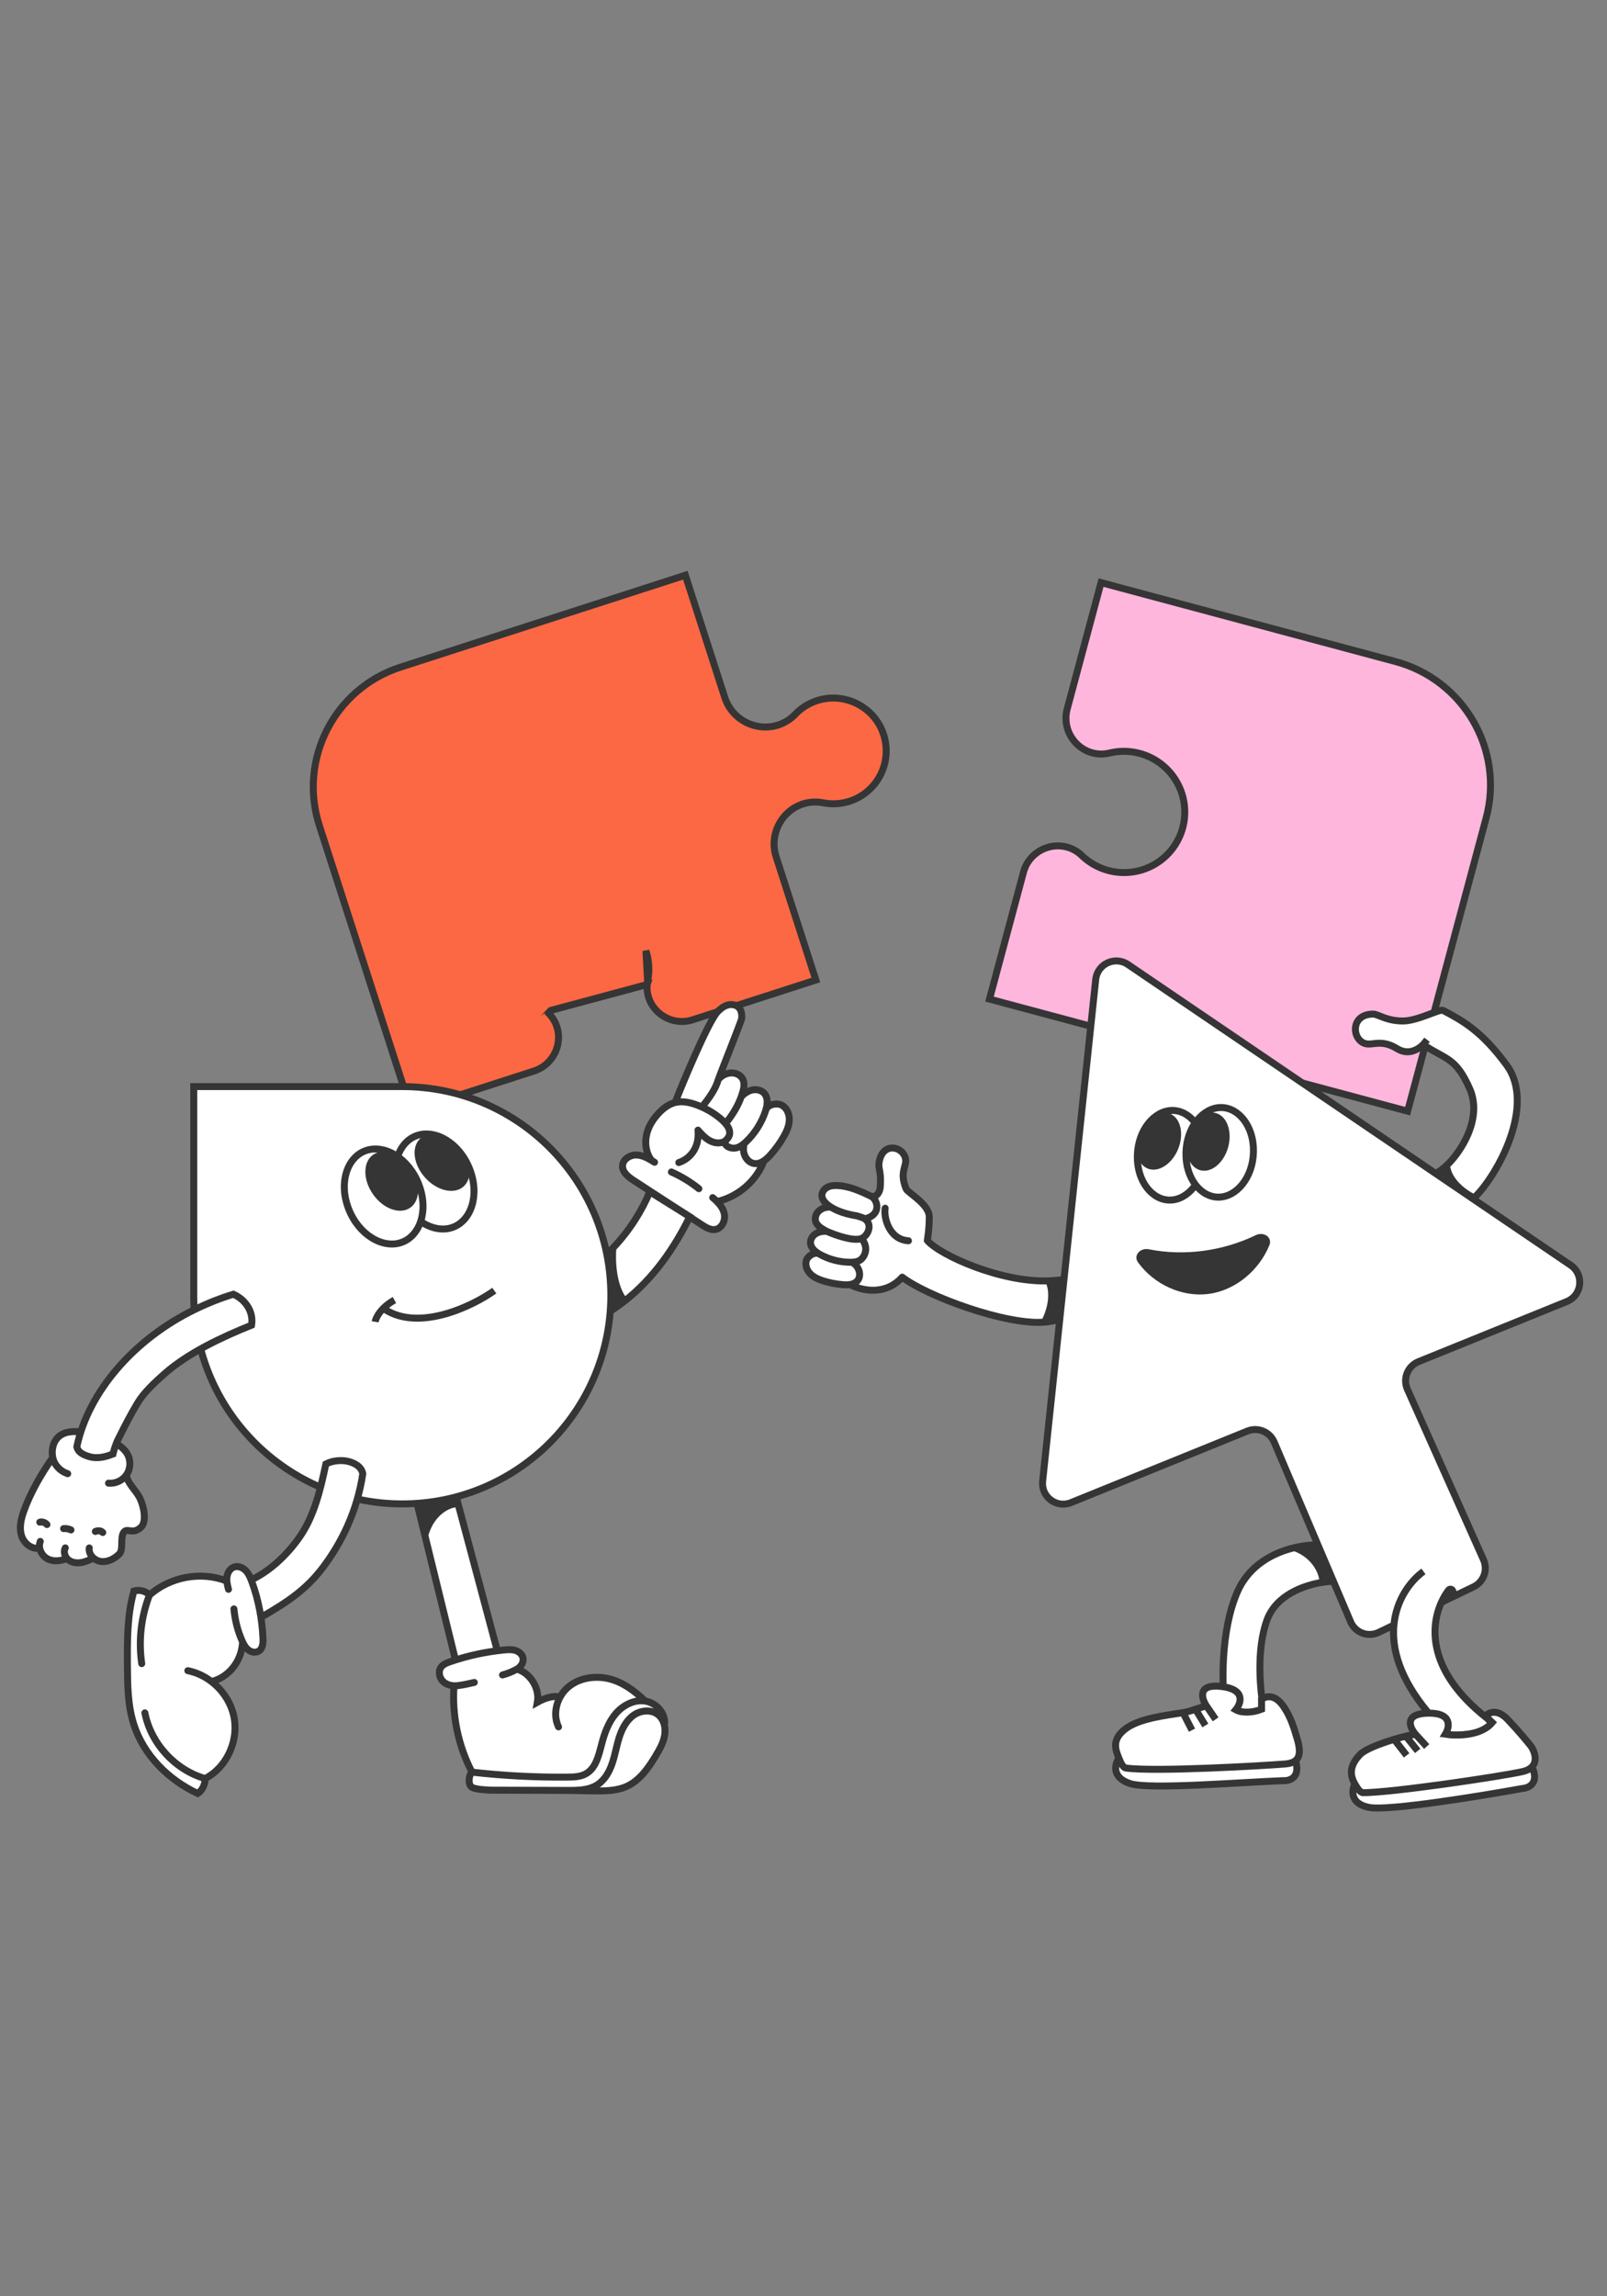
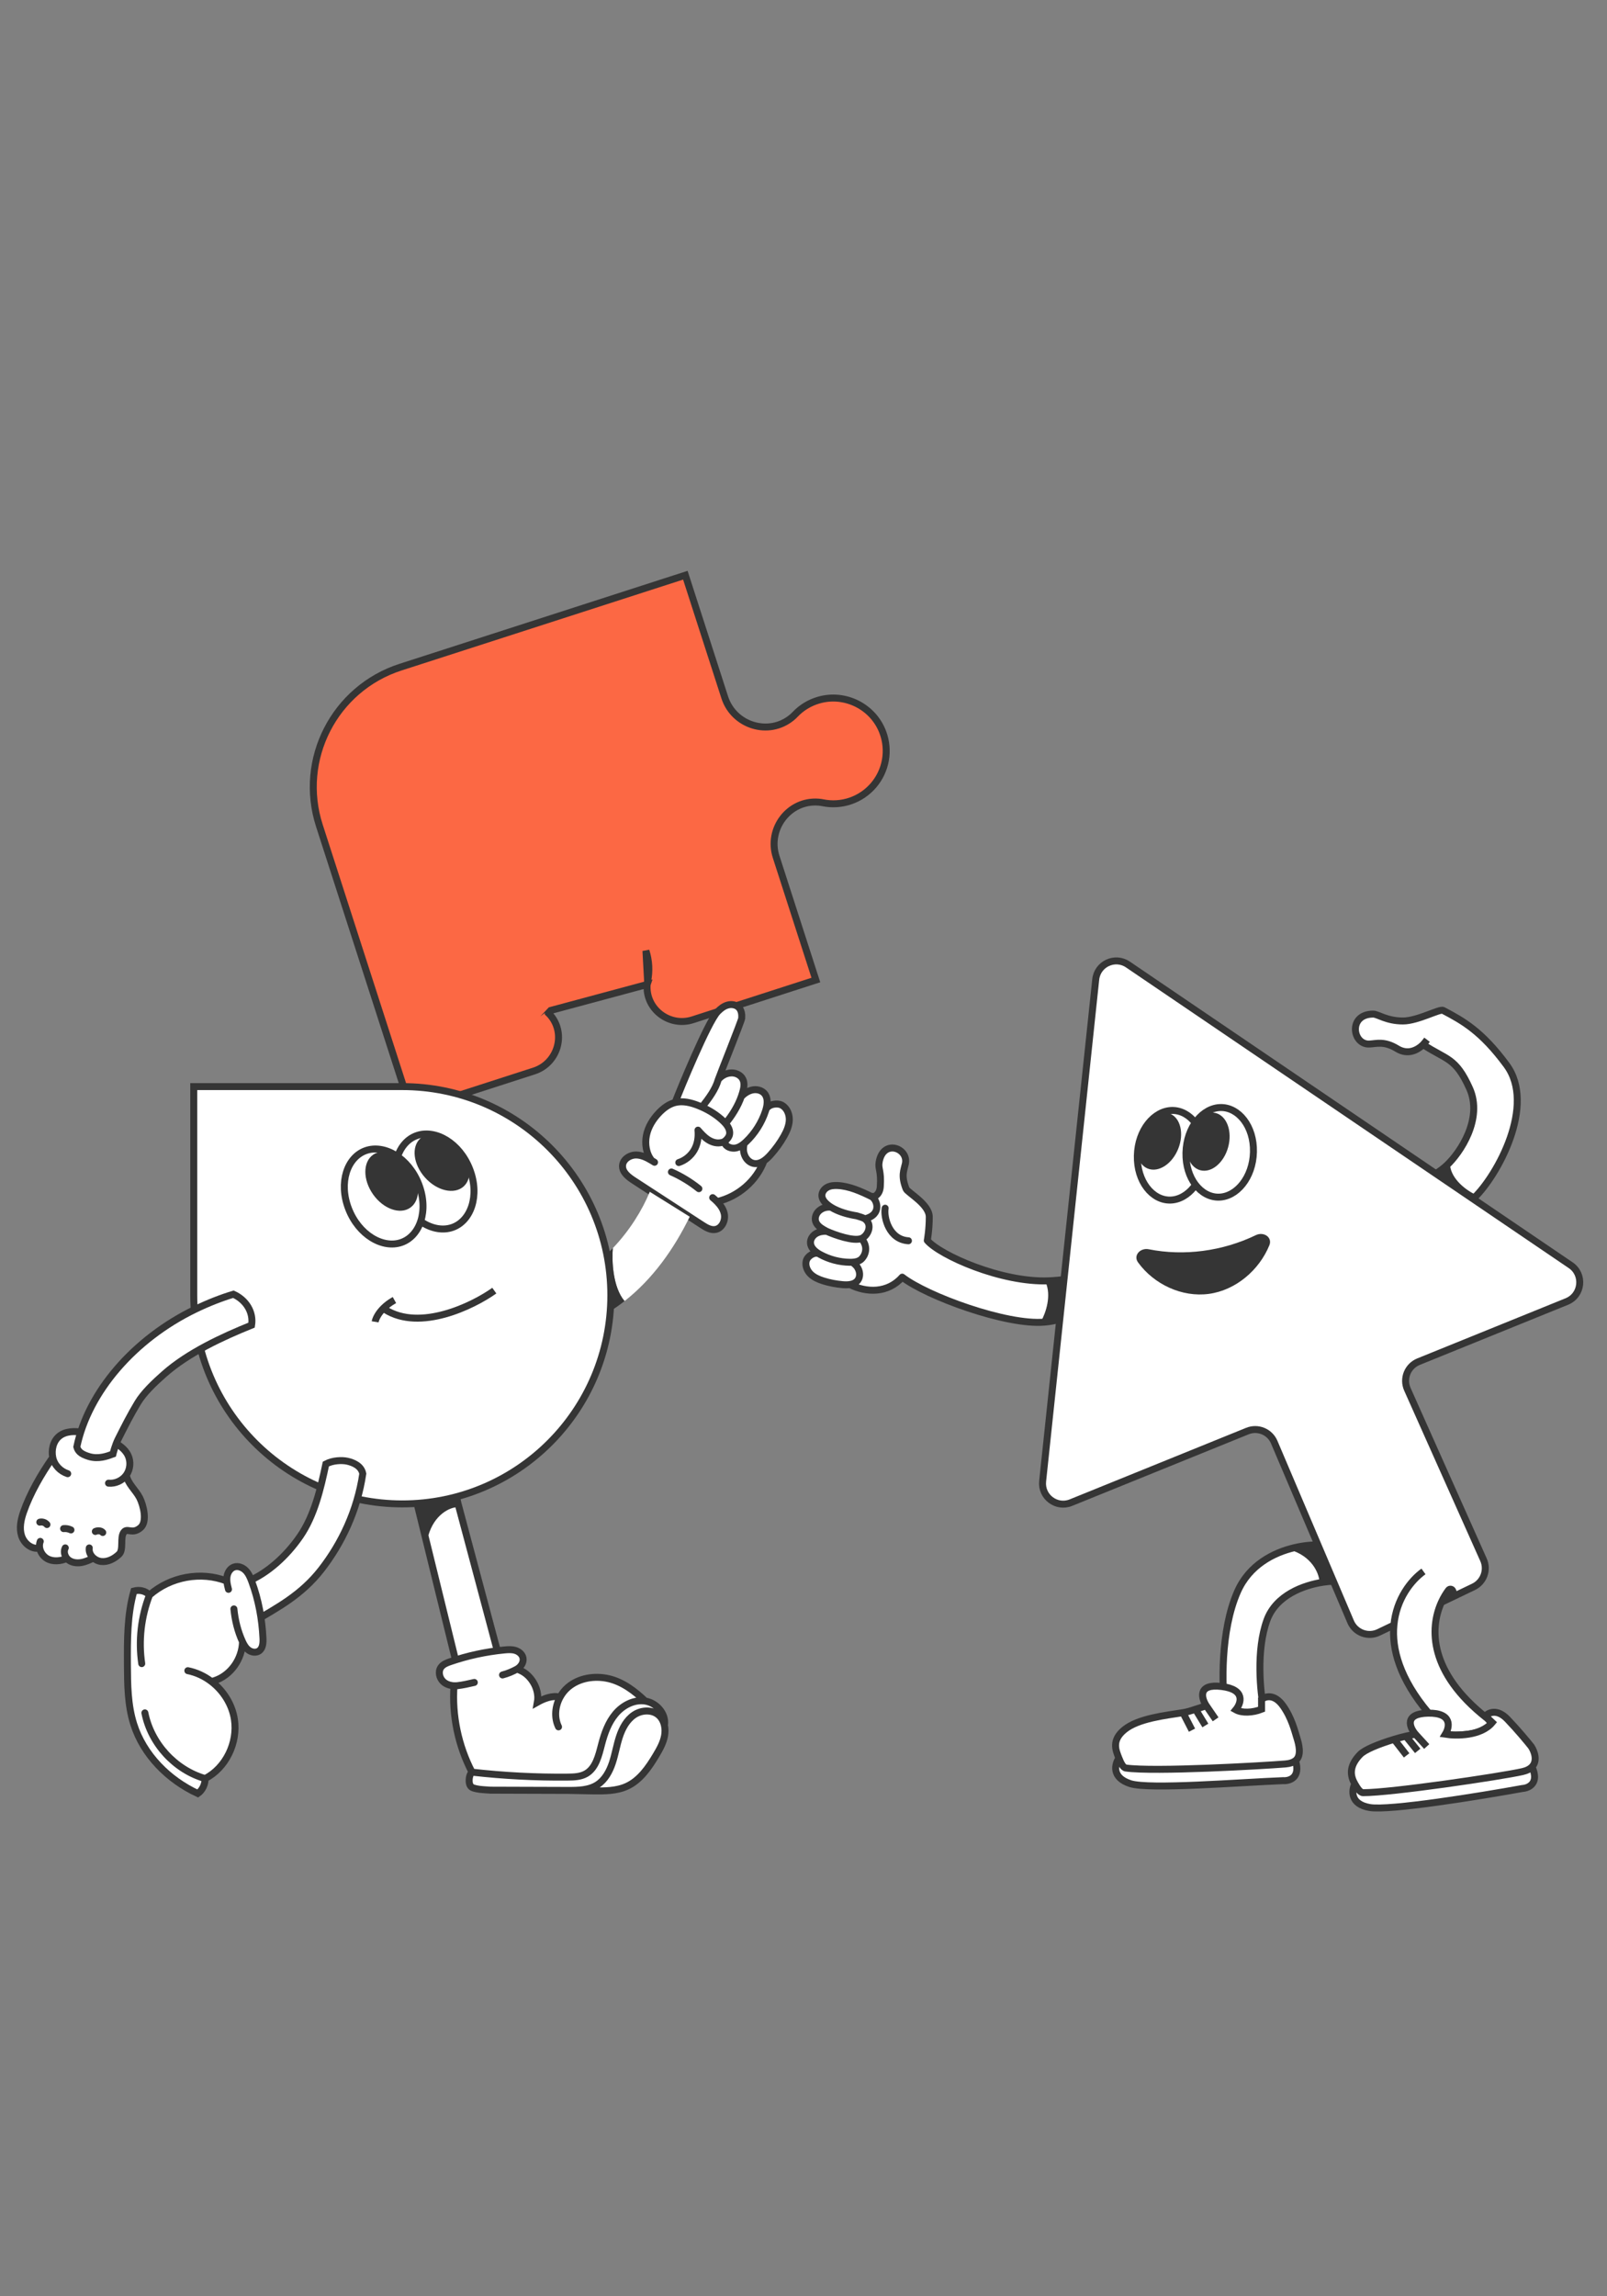
<svg xmlns="http://www.w3.org/2000/svg" width="577" height="824" viewBox="0 0 577 824" fill="none">
  <rect x="0" y="0" width="577" height="824" fill="#808080" stroke="none" />
  <path d="M232.362 353.302L232.361 353.307C231.681 362.058 240.302 368.68 248.722 365.964L292.939 351.7L278.676 307.483C275.435 297.438 283.312 287.04 293.904 287.863C294.401 287.899 294.895 287.968 295.383 288.067L295.386 288.068C298.711 288.753 302.159 288.534 305.37 287.434C308.582 286.333 311.439 284.391 313.645 281.811C315.851 279.23 317.324 276.105 317.912 272.762C318.499 269.418 318.179 265.978 316.984 262.8L316.984 262.799C313.526 253.564 303.379 248.493 293.911 251.258L293.909 251.258C290.672 252.197 287.744 253.984 285.431 256.436L285.428 256.439C285.083 256.803 284.715 257.145 284.329 257.464C276.065 264.327 263.492 260.414 260.214 250.253L246.077 206.427L143.804 239.418C120.056 247.078 107.014 272.541 114.675 296.29L147.666 398.562L191.731 384.348C200.197 381.617 203.355 371.159 197.68 364.398L197.677 364.395C197.424 364.091 197.153 363.804 196.864 363.535C196.864 363.534 196.864 363.534 196.863 363.534L197.716 362.62L232.362 353.302ZM232.362 353.302C232.391 352.911 232.444 352.522 232.522 352.137M232.362 353.302L232.522 352.137M232.522 352.137C233.277 348.503 233.072 344.735 231.927 341.205L232.522 352.137Z" fill="#FC6844" stroke="#353535" stroke-width="2.5" />
  <mask id="mask0_1_2499" style="mask-type:alpha" maskUnits="userSpaceOnUse" x="352" y="206" width="186" height="225">
-     <path d="M398.258 311.183C394.82 310.267 391.678 308.475 389.143 305.984C388.818 305.667 388.474 305.371 388.111 305.098C380.254 299.126 368.809 303.221 366.265 312.717L353.75 359.423L400.661 371.993C410.199 374.548 414.335 385.959 408.358 393.773C408.084 394.134 407.788 394.476 407.47 394.799C404.891 397.412 403.064 400.667 402.179 404.226C401.295 407.785 401.385 411.517 402.441 415.033C403.496 418.55 405.479 421.722 408.181 424.219C410.884 426.716 414.208 428.447 417.807 429.232C428.264 431.523 438.846 425.304 441.892 415.09C442.94 411.602 443.031 407.896 442.156 404.357C442.047 403.912 441.966 403.46 441.913 403.006C440.71 393.114 450.126 385.247 459.788 387.836L506.295 400.297L534.81 293.876C541.537 268.772 526.55 242.944 501.335 236.187L394.445 207.546L381.972 254.096C379.415 263.64 387.299 272.958 397.141 271.742C397.593 271.687 398.041 271.605 398.483 271.496C401.531 270.729 404.717 270.668 407.796 271.319C410.875 271.97 413.764 273.315 416.243 275.251C418.721 277.186 420.723 279.661 422.093 282.485C423.464 285.309 424.168 288.407 424.15 291.54C424.132 294.674 423.394 297.761 421.991 300.563C420.589 303.365 418.559 305.809 416.059 307.705C413.559 309.602 410.654 310.902 407.568 311.505C404.482 312.107 401.297 311.997 398.258 311.183Z" fill="#FD8EEC" stroke="#1A1A1A" stroke-width="2.5" />
-   </mask>
+     </mask>
  <g mask="url(#mask0_1_2499)">
    <path d="M387.355 306.093L387.359 306.096C387.679 306.337 387.983 306.598 388.27 306.878C390.959 309.52 394.29 311.42 397.936 312.391C401.159 313.254 404.536 313.371 407.808 312.731C411.081 312.092 414.162 310.713 416.814 308.701C419.467 306.689 421.62 304.096 423.109 301.123C424.597 298.149 425.381 294.873 425.4 291.548C425.419 288.222 424.672 284.935 423.218 281.939C421.764 278.943 419.641 276.318 417.012 274.265C414.384 272.213 411.319 270.787 408.055 270.096C404.79 269.406 401.412 269.47 398.179 270.283C397.788 270.38 397.392 270.453 396.993 270.5L396.988 270.501C388.051 271.606 380.845 263.132 383.18 254.42L395.329 209.077L501.011 237.395C525.564 243.974 540.15 269.12 533.603 293.552L505.411 398.766L460.111 386.628C449.635 383.821 439.359 392.344 440.672 403.154C440.731 403.658 440.821 404.159 440.941 404.652L440.942 404.657C441.764 407.979 441.678 411.457 440.695 414.73L440.694 414.733C437.836 424.316 427.896 430.163 418.074 428.01L418.073 428.01C414.692 427.273 411.569 425.647 409.03 423.301C406.491 420.955 404.629 417.976 403.638 414.674C402.647 411.372 402.562 407.868 403.393 404.527C404.223 401.187 405.938 398.13 408.36 395.677L408.362 395.675C408.716 395.315 409.046 394.933 409.351 394.531C415.894 385.976 411.34 373.56 400.984 370.785L355.281 358.539L367.472 313.041C369.794 304.377 380.226 300.674 387.355 306.093Z" fill="#FFB6DD" stroke="#353535" stroke-width="2.5" />
  </g>
  <path d="M379.183 473.798L383.189 459.027C380.874 459.362 378.668 459.563 376.567 459.648C379.016 464.984 376.575 471.75 375.048 474.465C376.463 474.341 377.845 474.122 379.183 473.798Z" fill="#353535" />
  <path d="M309.312 444.453C312.239 447.885 310.249 451.062 309.165 451.959C308.297 452.677 307.157 452.917 306.014 452.976L306.146 453.07C307.184 453.856 307.813 454.456 308.309 455.665C308.806 456.873 308.785 458.346 308.03 459.408C307.364 460.348 306.307 460.797 305.15 460.977C311.07 463.943 318.743 464.207 323.946 458.325C332.729 465.146 361.362 475.671 375.048 474.465C376.575 471.75 379.016 464.984 376.567 459.648C359.556 460.336 337.552 450.487 332.951 445.165C332.951 445.165 333.68 441.18 333.656 436.665C333.633 432.149 325.861 427.958 325.347 426.662C323.446 421.877 324.566 420.007 325.081 417.626C326.283 412.061 317.1 408.608 315.655 417.048C315.232 419.522 316.467 420.101 316.08 425.768C315.997 427.067 315.594 428.253 314.55 429.034C314.019 429.431 313.537 429.332 312.877 429.372C314.935 430.385 316.86 435.888 310.518 437.404C313.503 439.539 311.564 443.547 309.312 444.453Z" fill="white" />
  <path d="M296.801 441.863C295.477 441.804 294.089 442.028 292.954 442.713C291.818 443.397 290.965 444.641 291.002 445.967C291.045 447.674 292.438 448.978 293.929 449.884C294.089 449.981 294.251 450.074 294.411 450.162C297.69 451.965 301.419 452.948 305.165 452.991C305.445 452.994 305.73 452.991 306.014 452.976C307.157 452.917 308.297 452.677 309.165 451.959C310.249 451.062 312.239 447.885 309.312 444.453C306.478 445.593 299.791 443.201 296.801 441.863Z" fill="white" />
  <path d="M292.858 438.304C293.258 439.618 294.456 440.517 295.641 441.217C296.022 441.442 296.409 441.658 296.801 441.863C299.791 443.201 306.478 445.593 309.312 444.453C311.564 443.547 313.503 439.539 310.518 437.404C309.957 437.003 308.542 436.598 307.589 436.317C304.442 435.817 301.133 434.895 298.455 433.271L298.302 433.227C296.816 433.088 295.467 433.431 294.288 434.347C293.109 435.262 292.423 436.878 292.858 438.304Z" fill="white" />
  <path d="M295.107 429.021C295.12 430.167 295.864 431.185 296.711 431.966C297.252 432.465 297.837 432.896 298.455 433.271C301.133 434.895 304.442 435.817 307.589 436.317C308.542 436.598 309.957 437.003 310.518 437.404C316.86 435.888 314.935 430.385 312.877 429.372C309.086 427.507 304.947 425.651 300.729 425.448C299.483 425.386 298.187 425.485 297.081 426.063C295.972 426.638 295.092 427.774 295.107 429.021Z" fill="white" />
  <path d="M305.165 452.991C301.419 452.948 297.69 451.965 294.411 450.162C294.251 450.074 294.089 449.981 293.929 449.884C292.296 449.277 289.968 450.754 289.496 452.429C289.024 454.105 289.763 455.951 290.994 457.179C292.229 458.409 293.883 459.117 295.541 459.648C297.793 460.366 300.135 460.806 302.491 461.016C303.353 461.094 304.28 461.112 305.15 460.977C306.307 460.797 307.364 460.348 308.03 459.408C308.785 458.346 308.806 456.873 308.309 455.665C307.813 454.456 307.184 453.856 306.146 453.07L306.014 452.976C305.73 452.991 305.445 452.994 305.165 452.991Z" fill="white" />
  <path d="M326.18 445.272C319.214 444.851 317.248 436.893 317.814 433.584M312.877 429.372C309.086 427.507 304.947 425.651 300.729 425.448C299.483 425.386 298.187 425.485 297.081 426.063C295.972 426.638 295.092 427.774 295.107 429.021C295.12 430.167 295.864 431.185 296.711 431.966C297.252 432.465 297.837 432.896 298.455 433.271M312.877 429.372C314.935 430.385 316.86 435.888 310.518 437.404M312.877 429.372C313.537 429.332 314.019 429.431 314.55 429.034C315.594 428.253 315.997 427.067 316.08 425.768C316.467 420.101 315.232 419.522 315.655 417.048C317.1 408.608 326.283 412.061 325.081 417.626C324.566 420.007 323.446 421.877 325.347 426.662C325.861 427.958 333.633 432.149 333.656 436.665C333.68 441.18 332.951 445.165 332.951 445.165C337.552 450.487 359.556 460.336 376.567 459.648M296.801 441.863C295.477 441.804 294.089 442.028 292.954 442.713C291.818 443.397 290.965 444.641 291.002 445.967C291.045 447.674 292.438 448.978 293.929 449.884M296.801 441.863C296.409 441.658 296.022 441.442 295.641 441.217C294.456 440.517 293.258 439.618 292.858 438.304C292.423 436.878 293.109 435.262 294.288 434.347C295.467 433.431 296.816 433.088 298.302 433.227L298.455 433.271M296.801 441.863C299.791 443.201 306.478 445.593 309.312 444.453M309.312 444.453C312.239 447.885 310.249 451.062 309.165 451.959C308.297 452.677 307.157 452.917 306.014 452.976M309.312 444.453C311.564 443.547 313.503 439.539 310.518 437.404M293.929 449.884C292.296 449.277 289.968 450.754 289.496 452.429C289.024 454.105 289.763 455.951 290.994 457.179C292.229 458.409 293.883 459.117 295.541 459.648C297.793 460.366 300.135 460.806 302.491 461.016C303.353 461.094 304.28 461.112 305.15 460.977M293.929 449.884C294.089 449.981 294.251 450.074 294.411 450.162C297.69 451.965 301.419 452.948 305.165 452.991C305.445 452.994 305.73 452.991 306.014 452.976M305.15 460.977C311.07 463.943 318.743 464.207 323.946 458.325C332.729 465.146 361.362 475.671 375.048 474.465M305.15 460.977C306.307 460.797 307.364 460.348 308.03 459.408C308.785 458.346 308.806 456.873 308.309 455.665C307.813 454.456 307.184 453.856 306.146 453.07L306.014 452.976M298.455 433.271C301.133 434.895 304.442 435.817 307.589 436.317C308.542 436.598 309.957 437.003 310.518 437.404M375.048 474.465C376.463 474.341 377.845 474.122 379.183 473.798L383.189 459.027C380.874 459.362 378.668 459.563 376.567 459.648M375.048 474.465C376.575 471.75 379.016 464.984 376.567 459.648" stroke="#353535" stroke-width="2.5" stroke-miterlimit="10" stroke-linecap="round" stroke-linejoin="round" />
  <path fill-rule="evenodd" clip-rule="evenodd" d="M164.387 599.163L179.545 596.096L164.47 539.649C161.25 539.467 154.842 542.507 152.532 550.915L164.387 599.163Z" fill="white" />
  <path d="M162.642 531.657L148.189 533.244L152.532 550.915C154.842 542.507 161.25 539.467 164.47 539.649L162.642 531.657Z" fill="#353535" />
  <path d="M164.47 539.649L179.545 596.096L164.387 599.163L152.532 550.915M164.47 539.649L162.642 531.657L148.189 533.244L152.532 550.915M164.47 539.649C161.25 539.467 154.842 542.507 152.532 550.915" stroke="#353535" stroke-width="2.5" />
  <path d="M223.523 418.405C223.595 416.045 226.178 414.414 228.536 414.49C230.497 414.553 232.294 415.456 233.995 416.475C232.02 414.067 231.486 410.553 232.092 407.496C232.699 404.439 234.411 401.679 236.558 399.419C238.177 397.715 240.129 396.231 242.408 395.658C245.13 394.977 248.017 395.675 250.635 396.702C251.112 396.889 251.586 397.088 252.055 397.298C254.851 398.552 257.469 400.212 259.682 402.326C259.958 402.589 260.231 402.871 260.487 403.168C261.459 404.295 262.193 405.644 261.956 407.073C261.8 408.004 260.996 408.997 260.226 409.547C260.04 411.182 262.011 412.139 263.657 412.04C264.975 411.961 266.143 411.254 267.17 410.391L267.131 410.577C266.871 412.081 266.812 413.098 267.354 414.531C267.895 415.963 269.091 417.208 270.588 417.515C271.91 417.786 273.175 417.326 274.311 416.554C271.611 423.832 265.019 429.449 257.463 431.217C258.68 432.456 259.686 433.882 260.048 435.561C260.556 437.918 259.258 440.803 256.878 441.218C255.165 441.523 253.517 440.526 252.06 439.58C243.884 434.257 235.71 428.941 227.534 423.618C225.609 422.363 223.457 420.699 223.523 418.405Z" fill="white" />
  <path d="M266.704 387.296C267.413 388.741 267.105 390.471 266.65 392.018C266.504 392.516 266.345 393.01 266.173 393.5C264.975 396.906 262.826 400.419 260.487 403.168C260.231 402.871 259.958 402.589 259.682 402.326C257.469 400.212 254.851 398.552 252.055 397.298L252.213 397.081C254.51 394.135 256.888 390.995 257.883 387.461L257.978 387.301C259.141 385.993 260.571 385.208 262.313 385.049C264.056 384.89 265.936 385.726 266.704 387.296Z" fill="white" />
  <path d="M250.635 396.702C248.017 395.675 245.13 394.977 242.408 395.658C244.164 391.027 254.207 366.617 257.659 363.069C258.677 362.019 259.866 361.067 261.276 360.678C262.687 360.283 264.349 360.552 265.334 361.633C266.239 362.625 266.417 364.092 266.315 365.439C266.251 366.3 258.112 386.645 257.883 387.461C256.888 390.995 254.51 394.135 252.213 397.081L252.055 397.298C251.586 397.088 251.112 396.889 250.635 396.702Z" fill="white" />
  <path d="M266.173 393.5C267.26 392.389 268.629 391.472 270.149 391.15C271.67 390.827 273.396 391.211 274.424 392.377C275.753 393.873 275.603 396.106 275.05 398.074C274.991 398.286 274.927 398.494 274.859 398.698C273.493 402.866 271.083 406.691 267.909 409.725C267.671 409.952 267.425 410.176 267.17 410.391C266.143 411.254 264.975 411.961 263.657 412.04C262.011 412.139 260.04 411.182 260.226 409.547C260.996 408.997 261.8 408.004 261.956 407.073C262.193 405.644 261.459 404.295 260.487 403.168C262.826 400.419 264.975 396.906 266.173 393.5Z" fill="white" />
  <path d="M267.909 409.725C271.083 406.691 273.493 402.866 274.859 398.698C274.927 398.494 274.991 398.286 275.05 398.074C275.964 396.248 279.14 395.651 280.884 396.709C282.629 397.767 283.473 399.94 283.401 401.977C283.326 404.018 282.476 405.948 281.48 407.729C280.124 410.146 278.47 412.397 276.62 414.461C275.944 415.217 275.164 415.974 274.311 416.554C273.175 417.326 271.91 417.786 270.588 417.515C269.091 417.208 267.895 415.963 267.354 414.531C266.812 413.098 266.871 412.081 267.131 410.577L267.17 410.391C267.425 410.176 267.671 409.952 267.909 409.725Z" fill="white" />
  <path d="M250.934 426.583C247.928 424.17 244.605 422.149 241.077 420.589M235.016 417.102C234.679 416.893 234.339 416.682 233.995 416.475M255.894 429.789C256.433 430.237 256.965 430.711 257.463 431.217M243.721 417.198C246.002 416.454 247.989 414.856 249.208 412.788C250.426 410.72 250.856 408.202 250.612 405.569C251.675 406.771 252.751 407.983 254.083 408.884C255.414 409.784 257.038 410.349 258.622 410.102C259.276 410.001 259.685 409.933 260.226 409.547M242.408 395.658C245.13 394.977 248.017 395.675 250.635 396.702C251.112 396.889 251.586 397.088 252.055 397.298M242.408 395.658C240.129 396.231 238.177 397.715 236.558 399.419C234.411 401.679 232.699 404.439 232.092 407.496C231.486 410.553 232.02 414.067 233.995 416.475M242.408 395.658C244.164 391.027 254.207 366.617 257.659 363.069C258.677 362.019 259.866 361.067 261.276 360.678C262.687 360.283 264.349 360.552 265.334 361.633C266.239 362.625 266.417 364.092 266.315 365.439C266.251 366.3 258.112 386.645 257.883 387.461M233.995 416.475C232.294 415.456 230.497 414.553 228.536 414.49C226.178 414.414 223.595 416.045 223.523 418.405C223.457 420.699 225.609 422.363 227.534 423.618C235.71 428.941 243.884 434.257 252.06 439.58C253.517 440.526 255.165 441.523 256.878 441.218C259.258 440.803 260.556 437.918 260.048 435.561C259.686 433.882 258.68 432.456 257.463 431.217M260.487 403.168C262.826 400.419 264.975 396.906 266.173 393.5M260.487 403.168C261.459 404.295 262.193 405.644 261.956 407.073C261.8 408.004 260.996 408.997 260.226 409.547M260.487 403.168C260.231 402.871 259.958 402.589 259.682 402.326C257.469 400.212 254.851 398.552 252.055 397.298M266.173 393.5C267.26 392.389 268.629 391.472 270.149 391.15C271.67 390.827 273.396 391.211 274.424 392.377C275.753 393.873 275.603 396.106 275.05 398.074M266.173 393.5C266.345 393.01 266.504 392.516 266.65 392.018C267.105 390.471 267.413 388.741 266.704 387.296C265.936 385.726 264.056 384.89 262.313 385.049C260.571 385.208 259.141 385.993 257.978 387.301L257.883 387.461M260.226 409.547C260.04 411.182 262.011 412.139 263.657 412.04C264.975 411.961 266.143 411.254 267.17 410.391M275.05 398.074C275.964 396.248 279.14 395.651 280.884 396.709C282.629 397.767 283.473 399.94 283.401 401.977C283.326 404.018 282.476 405.948 281.48 407.729C280.124 410.146 278.47 412.397 276.62 414.461C275.944 415.217 275.164 415.974 274.311 416.554M275.05 398.074C274.991 398.286 274.927 398.494 274.859 398.698C273.493 402.866 271.083 406.691 267.909 409.725C267.671 409.952 267.425 410.176 267.17 410.391M274.311 416.554C271.611 423.832 265.019 429.449 257.463 431.217M274.311 416.554C273.175 417.326 271.91 417.786 270.588 417.515C269.091 417.208 267.895 415.963 267.354 414.531C266.812 413.098 266.871 412.081 267.131 410.577L267.17 410.391M252.055 397.298L252.213 397.081C254.51 394.135 256.888 390.995 257.883 387.461" stroke="#353535" stroke-width="2.5" stroke-miterlimit="10" stroke-linecap="round" stroke-linejoin="round" />
  <path fill-rule="evenodd" clip-rule="evenodd" d="M224.249 466.914C234.342 459.007 242.003 448.198 247.646 436.641L233.304 427.694C230.624 434.244 226.018 441.678 220.048 447.912C219.657 452.158 219.951 461.902 224.249 466.914Z" fill="white" />
  <path d="M221.156 469.192C209.519 477.228 194.639 481.161 181.096 477.469C183.077 472.03 184.726 466.467 186.076 460.887C199.19 463.851 211.137 457.217 220.048 447.912C219.657 452.158 219.951 461.902 224.249 466.914C223.242 467.703 222.212 468.463 221.156 469.192Z" fill="#353535" />
-   <path d="M220.048 447.912C211.137 457.217 199.19 463.851 186.076 460.887C184.726 466.467 183.077 472.03 181.096 477.469C194.639 481.161 209.519 477.228 221.156 469.192C222.212 468.463 223.242 467.703 224.249 466.914M220.048 447.912C226.018 441.678 230.624 434.244 233.304 427.694L247.646 436.641C242.003 448.198 234.342 459.007 224.249 466.914M220.048 447.912C219.657 452.158 219.951 461.902 224.249 466.914" stroke="#353535" stroke-width="2.5" stroke-miterlimit="10" />
  <path d="M203.905 642.52C207.561 642.528 211.444 642.476 214.51 640.483C217.199 638.735 218.844 635.726 219.867 632.663C220.889 629.596 221.39 626.372 222.397 623.3C223.403 620.227 225.014 617.209 227.672 615.417C230.331 613.626 234.213 613.411 236.597 615.595C237.639 616.55 238.279 617.841 238.576 619.232C238.825 620.399 238.832 621.638 238.631 622.808C238.185 625.373 236.89 627.686 235.558 629.911C232.901 634.354 229.789 638.871 225.117 641.028C221.385 642.749 217.116 642.739 213.001 642.699C209.485 642.663 207.416 642.557 203.905 642.52Z" fill="white" />
  <path d="M169.47 635.968C180.878 637.259 192.355 637.854 203.82 637.742C206.09 637.72 208.461 637.643 210.429 636.515C213.945 634.501 214.968 629.977 215.995 626.021C217.016 622.081 218.417 618.133 221.022 615.044C223.632 611.953 227.657 609.841 231.646 610.448C235.635 611.054 239.162 614.944 238.589 618.976L238.576 619.232C238.279 617.841 237.639 616.55 236.597 615.595C234.213 613.411 230.331 613.626 227.672 615.417C225.014 617.209 223.403 620.227 222.397 623.3C221.39 626.372 220.889 629.596 219.867 632.663C218.844 635.726 217.199 638.735 214.51 640.483C211.444 642.476 207.561 642.528 203.905 642.52C194.306 642.492 185.704 642.46 176.105 642.433C174.7 642.318 172.479 642.243 171.231 641.965L171.147 641.946C169.816 641.65 168.967 641.461 168.605 640.212C168.235 638.937 168.524 636.731 169.47 635.968Z" fill="white" />
  <path d="M187.758 594.866C188.157 596.497 187.053 598.19 185.603 598.994C188.097 599.768 189.925 601.278 191.35 603.492C192.774 605.706 193.4 608.436 192.956 610.865C195.157 609.624 198.499 608.27 201.076 609.079C201.795 607.746 202.742 606.539 203.874 605.556C207.781 602.164 213.429 601.257 218.474 602.406C223.523 603.554 227.888 606.834 231.646 610.448C227.657 609.841 223.632 611.953 221.022 615.044C218.417 618.133 217.016 622.081 215.995 626.021C214.968 629.977 213.945 634.501 210.429 636.515C208.461 637.643 206.09 637.72 203.82 637.742C192.355 637.854 180.878 637.259 169.47 635.968C164.561 626.555 162.245 615.643 163.014 604.964C161.583 604.896 160.166 604.439 159.124 603.459C157.768 602.183 157.26 599.917 158.301 598.386C159.052 597.286 160.369 596.764 161.619 596.336C167.912 594.175 174.456 592.756 181.082 592.113C182.384 591.988 183.729 591.898 184.993 592.269C186.256 592.639 187.44 593.577 187.758 594.866Z" fill="white" />
  <path d="M180.432 601.088C182.424 600.561 184.152 599.799 185.603 598.994M185.603 598.994C187.053 598.19 188.157 596.497 187.758 594.866C187.44 593.577 186.256 592.639 184.993 592.269C183.729 591.898 182.384 591.988 181.082 592.113C174.456 592.756 167.912 594.175 161.619 596.336C160.369 596.764 159.052 597.286 158.301 598.386C157.26 599.917 157.768 602.183 159.124 603.459C160.166 604.439 161.583 604.896 163.014 604.964M185.603 598.994C188.097 599.768 189.925 601.278 191.35 603.492C192.774 605.706 193.4 608.436 192.956 610.865C195.157 609.624 198.499 608.27 201.076 609.079M170.304 603.769C168.293 604.24 166.129 604.723 164.298 604.923C163.875 604.969 163.444 604.984 163.014 604.964M201.076 609.079C199.314 612.346 198.923 616.371 200.54 619.713M201.076 609.079C201.795 607.746 202.742 606.539 203.874 605.556C207.781 602.164 213.429 601.257 218.474 602.406C223.523 603.554 227.888 606.834 231.646 610.448M231.646 610.448C227.657 609.841 223.632 611.953 221.022 615.044C218.417 618.133 217.016 622.081 215.995 626.021C214.968 629.977 213.945 634.501 210.429 636.515C208.461 637.643 206.09 637.72 203.82 637.742C192.355 637.854 180.878 637.259 169.47 635.968M231.646 610.448C235.635 611.054 239.162 614.944 238.589 618.976L238.576 619.232M163.014 604.964C162.245 615.643 164.561 626.555 169.47 635.968M169.47 635.968C168.524 636.731 168.235 638.937 168.605 640.212C168.967 641.461 169.816 641.65 171.147 641.946M171.231 641.965C172.479 642.243 174.7 642.318 176.105 642.433C185.704 642.46 194.306 642.492 203.905 642.52M171.231 641.965L171.147 641.946M171.231 641.965C171.203 641.959 171.175 641.953 171.147 641.946M203.905 642.52C207.561 642.528 211.444 642.476 214.51 640.483C217.199 638.735 218.844 635.726 219.867 632.663C220.889 629.596 221.39 626.372 222.397 623.3C223.403 620.227 225.014 617.209 227.672 615.417C230.331 613.626 234.213 613.411 236.597 615.595C237.639 616.55 238.279 617.841 238.576 619.232M203.905 642.52C207.416 642.557 209.485 642.663 213.001 642.699C217.116 642.739 221.385 642.749 225.117 641.028C229.789 638.871 232.901 634.354 235.558 629.911C236.89 627.686 238.185 625.373 238.631 622.808C238.832 621.638 238.825 620.399 238.576 619.232" stroke="#353535" stroke-width="2.5" stroke-miterlimit="10" stroke-linecap="round" />
  <path fill-rule="evenodd" clip-rule="evenodd" d="M144.446 389.943H69.568V464.821C69.568 506.175 103.092 539.699 144.446 539.699C185.8 539.699 219.324 506.175 219.324 464.821C219.324 423.467 185.8 389.943 144.446 389.943Z" fill="white" />
  <path d="M69.568 389.943V388.693H68.318V389.943H69.568ZM69.568 391.193H144.446V388.693H69.568V391.193ZM70.818 464.821V389.943H68.318V464.821H70.818ZM144.446 538.449C103.783 538.449 70.818 505.485 70.818 464.821H68.318C68.318 506.865 102.402 540.949 144.446 540.949V538.449ZM218.074 464.821C218.074 505.485 185.11 538.449 144.446 538.449V540.949C186.49 540.949 220.574 506.865 220.574 464.821H218.074ZM144.446 391.193C185.11 391.193 218.074 424.157 218.074 464.821H220.574C220.574 422.777 186.49 388.693 144.446 388.693V391.193Z" fill="#353535" />
  <path d="M90.921 582.061C99.531 576.934 108.208 572.466 115.404 563.203C122.602 553.934 128.287 542.194 130.259 528.859C129.719 526.051 126.851 524.84 124.659 524.368C122.83 523.974 119.509 524.034 116.999 525.384C115.167 534.111 112.88 543.911 107.743 551.348C102.608 558.786 95.912 564.504 89.417 567.326C87.629 570.703 86.766 574.634 87.1 577.877C87.431 581.118 88.984 581.587 90.921 582.061Z" fill="white" stroke="#353535" stroke-width="2.5" stroke-miterlimit="10" />
  <path d="M81.497 565.841C81.708 564.33 82.624 562.823 84.075 562.345C85.517 561.867 87.142 562.525 88.208 563.609C89.271 564.691 89.876 566.137 90.402 567.558C92.808 574.059 94.088 580.953 94.418 587.875C94.5 589.567 94.376 591.566 92.957 592.495C91.881 593.198 90.386 592.972 89.337 592.233C88.287 591.494 87.603 590.342 87.073 589.17C86.931 595.337 82.912 601.167 77.063 603.124L75.927 603.452C80.217 606.738 83.318 611.615 84.155 616.964C85.48 625.426 81.055 634.492 73.634 638.266C73.688 640.296 72.684 642.471 71.012 643.626C60.458 638.735 51.523 629.813 48.013 618.723C45.846 611.87 45.788 604.559 45.749 597.373C45.702 588.495 45.665 579.493 48.083 570.961C50.106 570.42 52.243 570.886 53.674 572.412C61.161 565.817 72.185 563.776 81.459 567.395C81.419 566.876 81.425 566.357 81.497 565.841Z" fill="white" />
  <path d="M82.037 570.355C81.78 569.385 81.536 568.391 81.459 567.395M87.073 589.17C87.603 590.342 88.287 591.494 89.337 592.233C90.386 592.972 91.881 593.198 92.957 592.495C94.376 591.566 94.5 589.567 94.418 587.875C94.088 580.953 92.808 574.059 90.402 567.558C89.876 566.137 89.271 564.691 88.208 563.609C87.142 562.525 85.517 561.867 84.075 562.345C82.624 562.823 81.708 564.33 81.497 565.841C81.425 566.357 81.419 566.876 81.459 567.395M87.073 589.17C85.343 585.348 84.391 581.525 83.983 577.383M87.073 589.17C86.931 595.337 82.912 601.167 77.063 603.124L75.927 603.452M67.445 599.552C70.534 600.168 73.432 601.541 75.927 603.452M73.634 638.266C81.055 634.492 85.48 625.426 84.155 616.964C83.318 611.615 80.217 606.738 75.927 603.452M73.634 638.266C62.858 635.162 54.183 625.702 52.019 614.696M73.634 638.266C73.688 640.296 72.684 642.471 71.012 643.626C60.458 638.735 51.523 629.813 48.013 618.723C45.846 611.87 45.788 604.559 45.749 597.373C45.702 588.495 45.665 579.493 48.083 570.961C50.106 570.42 52.243 570.886 53.674 572.412M81.459 567.395C72.185 563.776 61.161 565.817 53.674 572.412M53.674 572.412C50.65 580.19 49.682 588.756 50.89 597.014" stroke="#353535" stroke-width="2.5" stroke-miterlimit="10" stroke-linecap="round" />
  <path d="M143.46 428.38C147.097 437.785 155.745 442.812 162.439 440.486C169.132 438.159 172.304 429.024 168.668 419.62C165.031 410.215 156.383 405.187 149.69 407.514C142.996 409.84 139.824 418.975 143.46 428.38Z" fill="white" stroke="#353535" stroke-width="2.5" />
  <ellipse cx="8.186" cy="11.607" rx="8.186" ry="11.607" transform="matrix(-0.745 0.667 0.667 0.745 157.072 403.031)" fill="#353535" />
  <path d="M125.15 433.768C128.786 443.173 137.434 448.2 144.128 445.874C150.822 443.548 153.994 434.413 150.357 425.008C146.721 415.603 138.073 410.576 131.379 412.902C124.685 415.228 121.513 424.363 125.15 433.768Z" fill="white" stroke="#353535" stroke-width="2.5" />
  <ellipse cx="8.186" cy="11.607" rx="8.186" ry="11.607" transform="matrix(-0.818 0.576 0.576 0.818 140.65 409.685)" fill="#353535" />
  <path d="M45.368 529.325C46.786 527.312 47.031 524.534 45.988 522.303C44.834 519.845 42.38 518.275 39.924 517.116C36.73 515.605 33.317 514.554 29.827 514.004C26.873 513.541 23.557 513.525 21.25 515.425C19.094 517.2 18.372 520.317 18.943 523.053C14.829 528.888 10.755 535.927 8.424 542.675C7.482 545.406 6.857 548.413 7.749 551.156C8.643 553.904 11.434 556.178 14.245 555.52C14.514 557.06 15.513 558.515 16.886 559.312C18.963 560.519 21.838 560.273 24.012 559.254C24.177 559.452 24.362 559.634 24.563 559.793C25.83 560.794 27.571 561.011 29.161 560.747C30.732 560.482 32.083 559.84 33.523 559.157L33.569 559.135C34.329 559.797 35.293 560.25 36.288 560.367C38.675 560.645 41.015 559.42 42.753 557.762C44.492 556.108 43.008 551.755 44.468 549.848C45.743 548.179 47.468 550.779 50.456 548.243C52.967 546.112 51.524 540.203 50.139 537.483C48.754 534.768 45.769 532.349 45.368 529.325Z" fill="white" />
  <path d="M38.961 532.261C41.41 532.5 43.951 531.338 45.368 529.325M45.368 529.325C46.786 527.312 47.031 524.534 45.988 522.303C44.834 519.845 42.38 518.275 39.924 517.116C36.73 515.605 33.317 514.554 29.827 514.004C26.873 513.541 23.557 513.525 21.25 515.425C19.094 517.2 18.372 520.317 18.943 523.053M45.368 529.325C45.769 532.349 48.754 534.768 50.139 537.483C51.524 540.203 52.967 546.112 50.456 548.243C47.468 550.779 45.743 548.179 44.468 549.848C43.008 551.755 44.492 556.108 42.753 557.762C41.015 559.42 38.675 560.645 36.288 560.367C35.293 560.25 34.329 559.797 33.569 559.135M18.943 523.053C19.509 525.785 21.627 527.981 24.309 528.859M18.943 523.053C14.829 528.888 10.755 535.927 8.424 542.675C7.482 545.406 6.857 548.413 7.749 551.156C8.643 553.904 11.434 556.178 14.245 555.52M32.051 555.501C31.846 556.884 32.508 558.212 33.569 559.135M33.569 559.135L33.523 559.157M33.569 559.135C33.553 559.142 33.538 559.149 33.523 559.157M23.44 555.482C22.804 556.682 23.136 558.205 24.012 559.254M24.012 559.254C21.838 560.273 18.963 560.519 16.886 559.312C15.513 558.515 14.514 557.06 14.245 555.52M24.012 559.254C24.177 559.452 24.362 559.634 24.563 559.793C25.83 560.794 27.571 561.011 29.161 560.747C30.732 560.482 32.083 559.84 33.523 559.157M14.458 553.156C14.162 553.915 14.107 554.729 14.245 555.52M16.86 547.109C16.142 546.238 14.987 546.068 14.287 546.256M25.48 549.042C24.667 548.643 23.735 548.475 22.833 548.568M36.894 549.965C36.275 549.207 34.944 549.24 34.23 549.593" stroke="#353535" stroke-width="2.5" stroke-miterlimit="10" stroke-linecap="round" />
  <path d="M83.803 464.453C88.444 466.543 91.069 470.999 90.335 475.546C79.759 479.815 67.584 485.455 58.908 493.136C55.5 496.152 51.63 499.788 49.454 503.403C46.705 507.97 44.814 511.75 42.454 516.427C41.315 518.688 40.552 521.798 40.552 521.798C38.491 522.567 35.353 523.742 31.883 522.688C28.829 521.76 27.959 520.62 27.584 519.22C31.706 499.514 48.08 480.513 70.137 469.832C74.733 467.606 79.53 465.731 83.803 464.453Z" fill="white" stroke="#353535" stroke-width="2.5" stroke-miterlimit="10" />
  <path d="M177.483 463.162C169.679 468.722 150.804 477.838 138.327 470.002L137.617 469.536M134.696 474.358C134.852 473.403 135.655 471.512 137.617 469.536M141.622 466.54C139.936 467.484 138.623 468.521 137.617 469.536" stroke="#353535" stroke-width="2.5" />
  <path d="M478.963 567.452L473.908 554.441C471.587 554.341 468.366 554.57 464.854 555.389C472.811 558.395 474.962 564.918 475.043 567.805C476.513 567.582 477.851 567.474 478.963 567.452Z" fill="#353535" />
  <path d="M444.329 571.196C438.114 585.349 438.744 605.362 439.836 613.6C443.3 615.503 450.938 618.168 453.783 613.6C452.504 607.39 450.938 592.257 454.907 581.399C458.182 572.439 468.099 568.854 475.043 567.805C474.962 564.918 472.811 558.395 464.854 555.389C457.367 557.136 448.56 561.562 444.329 571.196Z" fill="white" />
  <path d="M475.043 567.805C468.099 568.854 458.182 572.439 454.907 581.399C450.938 592.257 452.504 607.39 453.783 613.6C450.938 618.168 443.3 615.503 439.836 613.6C438.744 605.362 438.114 585.349 444.329 571.196C448.56 561.562 457.367 557.136 464.854 555.389M475.043 567.805C476.513 567.582 477.851 567.474 478.963 567.452L473.908 554.441C471.587 554.341 468.366 554.57 464.854 555.389M475.043 567.805C474.962 564.918 472.811 558.395 464.854 555.389" stroke="#353535" stroke-width="2.5" />
  <path d="M438.649 605.229C429.98 604.165 431.337 609.355 433.099 612.083C431.837 612.631 430.429 612.984 429.245 613.394C427.711 613.925 426.116 614.402 424.752 614.619C418.329 615.64 408.702 616.692 403.763 620.696C399.034 624.528 400.609 628.09 401.738 630.935C402.341 632.455 403.169 634.333 404.244 634.485C414.374 635.915 453.473 633.682 461.535 633.027C463.176 632.894 464.345 632.449 465.156 631.816C467.532 629.96 466.265 625.613 465.625 623.586C464.954 621.457 463.778 616.459 460.624 612.082C457.47 607.706 454.205 608.785 452.967 609.872L452.967 613.394C449.8 614.648 445.927 614.825 443.712 613.581C445.636 611.241 447.317 606.294 438.649 605.229Z" fill="white" />
  <path d="M461.535 633.027C453.473 633.682 414.374 635.915 404.244 634.485C403.169 634.333 402.341 632.455 401.738 630.935C400.269 633.077 399.033 637.905 405.843 640.089C412.654 642.273 445.107 639.628 460.689 639.017C462.965 639.186 467.045 637.982 465.156 631.816C464.345 632.449 463.176 632.894 461.535 633.027Z" fill="white" />
  <path d="M433.099 612.083C431.337 609.355 429.98 604.165 438.649 605.229C447.317 606.294 445.636 611.241 443.712 613.581C445.927 614.825 449.8 614.648 452.967 613.394L452.967 609.872C454.205 608.785 457.47 607.706 460.624 612.082C463.778 616.459 464.954 621.457 465.625 623.586C466.265 625.613 467.532 629.96 465.156 631.816M433.099 612.083C431.837 612.631 430.429 612.984 429.245 613.394M433.099 612.083L436.475 617.009M401.738 630.935C402.341 632.455 403.169 634.333 404.244 634.485C414.374 635.915 453.473 633.682 461.535 633.027C463.176 632.894 464.345 632.449 465.156 631.816M401.738 630.935C400.609 628.09 399.034 624.528 403.763 620.696C408.702 616.692 418.329 615.64 424.752 614.619M401.738 630.935C400.269 633.077 399.033 637.905 405.843 640.089C412.654 642.273 445.107 639.628 460.689 639.017C462.965 639.186 467.045 637.982 465.156 631.816M424.752 614.619L427.992 620.905M424.752 614.619C426.116 614.402 427.711 613.925 429.245 613.394M429.245 613.394L432.792 619.22" stroke="#353535" stroke-width="2.5" />
  <path d="M527.667 431.354L512.389 422.695C514.454 421.913 517.036 420.448 519.392 418.265C520.006 424.261 526.26 428.496 529.311 429.864C528.746 430.406 528.196 430.904 527.667 431.354Z" fill="#353535" />
  <path d="M501.647 376.335C496.972 373.479 494.232 374.563 491.643 374.673C485.591 374.93 483.953 363.921 493.063 363.921C494.72 363.921 497.816 366.398 503.737 366.398C509.052 366.398 516.911 361.953 518.155 362.607C525.365 366.4 532 370.083 540.943 382.199C551.559 396.582 537.689 421.81 529.311 429.864C526.26 428.496 520.006 424.261 519.392 418.265C524.337 413.687 532.519 401.438 527.667 390.616C522.636 379.395 519.392 380.429 510.974 374.867C508.916 376.9 505.49 378.683 501.647 376.335Z" fill="white" />
  <path d="M512.389 373.124C512.138 373.453 511.35 374.495 510.974 374.867M510.974 374.867C508.916 376.9 505.49 378.683 501.647 376.335C496.972 373.479 494.232 374.563 491.643 374.673C485.591 374.93 483.953 363.921 493.063 363.921C494.72 363.921 497.816 366.398 503.737 366.398C509.052 366.398 516.911 361.953 518.155 362.607C525.365 366.4 532 370.083 540.943 382.199C551.559 396.582 537.689 421.81 529.311 429.864M510.974 374.867C519.392 380.429 522.636 379.395 527.667 390.616C532.519 401.438 524.337 413.687 519.392 418.265M529.311 429.864C528.746 430.406 528.196 430.904 527.667 431.354L512.389 422.695C514.454 421.913 517.036 420.448 519.392 418.265M529.311 429.864C526.26 428.496 520.006 424.261 519.392 418.265" stroke="#353535" stroke-width="2.5" />
  <path d="M521.621 570.894C521.375 570.239 520.527 570.085 520.106 570.643C519.181 571.869 518.292 573.335 517.534 575.005L522.304 572.717L521.621 570.894Z" fill="#353535" />
  <path d="M404.982 346.127C400.34 342.976 394.015 345.911 393.425 351.49L374.361 531.574C373.77 537.152 379.339 541.346 384.537 539.239L447.887 513.56C451.642 512.038 455.924 513.806 457.511 517.535L484.956 582.024C486.613 585.919 491.185 587.643 495.002 585.813L500.483 583.184C499.689 591.672 502.521 602.369 512.886 614.698L516.582 619.725C517.954 621.592 520.126 622.738 522.443 622.672C530.733 622.438 534.029 620.827 534.989 619.313C535.641 618.285 534.632 617.164 533.677 616.41C513.115 600.187 513.278 584.372 517.534 575.005C518.292 573.335 519.181 571.869 520.106 570.643C520.527 570.085 521.375 570.239 521.621 570.894L522.304 572.717L529.082 569.465C532.71 567.725 534.292 563.413 532.651 559.74L505.329 498.569C503.615 494.731 505.425 490.237 509.32 488.657L562.579 467.069C568.08 464.839 568.872 457.375 563.96 454.041L404.982 346.127Z" fill="white" />
  <path d="M511.105 563.93C506.65 567.139 501.358 573.815 500.483 583.184M500.483 583.184C499.689 591.672 502.521 602.369 512.886 614.698L516.582 619.725C517.954 621.592 520.126 622.738 522.443 622.672C530.733 622.438 534.028 620.827 534.989 619.313C535.641 618.285 534.632 617.164 533.677 616.41C513.115 600.187 513.278 584.372 517.534 575.005M500.483 583.184L495.002 585.813C491.185 587.643 486.613 585.919 484.956 582.024L457.511 517.535C455.924 513.806 451.642 512.038 447.887 513.56L384.537 539.239C379.339 541.346 373.77 537.152 374.361 531.574L393.425 351.49C394.015 345.911 400.34 342.976 404.982 346.127L563.96 454.041C568.872 457.375 568.08 464.839 562.579 467.069L509.32 488.657C505.425 490.237 503.615 494.731 505.329 498.569L532.651 559.74C534.292 563.413 532.71 567.725 529.082 569.465L522.304 572.717M517.534 575.005C518.292 573.335 519.181 571.869 520.106 570.643C520.527 570.085 521.375 570.239 521.621 570.894L522.304 572.717M517.534 575.005L522.304 572.717" stroke="#353535" stroke-width="2.5" />
  <path d="M432.603 414.443C432.395 423.647 426.53 430.594 420.12 430.67C413.71 430.746 408.158 423.934 408.367 414.73C408.575 405.525 414.44 398.578 420.85 398.502C427.26 398.427 432.812 405.239 432.603 414.443Z" fill="white" stroke="#353535" stroke-width="2.5" />
  <ellipse cx="416.075" cy="409.496" rx="7.5" ry="10.634" transform="rotate(21.965 416.075 409.496)" fill="#353535" />
  <path d="M450.058 413.393C449.849 422.598 443.985 429.545 437.575 429.62C431.165 429.696 425.613 422.884 425.822 413.68C426.03 404.475 431.894 397.528 438.304 397.453C444.714 397.377 450.267 404.189 450.058 413.393Z" fill="white" stroke="#353535" stroke-width="2.5" />
  <ellipse cx="433.742" cy="409.693" rx="7.5" ry="10.634" transform="rotate(15.301 433.742 409.693)" fill="#353535" />
  <path d="M512.774 614.797C504.042 614.955 506.111 619.904 508.237 622.359C507.045 622.561 505.889 622.795 504.774 623.052C503.3 623.393 501.897 623.775 500.576 624.18C494.828 625.946 490.053 627.884 488.346 629.632C484.094 633.987 484.938 637.512 486.454 640.171C487.263 641.592 488.345 643.336 489.431 643.336C499.662 643.336 538.749 637.549 546.639 635.774C548.245 635.412 549.341 634.808 550.055 634.067C552.149 631.898 550.972 628.563 549.796 626.765C548.502 625.121 544.982 620.86 541.247 616.967C537.512 613.074 534.431 614.6 533.356 615.849L535.789 618.151C531.739 623.043 522.879 622.995 518.956 622.359C520.534 619.773 521.507 614.639 512.774 614.797Z" fill="white" />
  <path d="M546.639 635.774C538.749 637.549 499.662 643.336 489.431 643.336C488.345 643.336 487.263 641.592 486.454 640.171C485.298 642.497 484.749 647.452 491.798 648.661C498.847 649.871 531.296 644.606 546.639 641.823C548.917 641.672 552.788 639.909 550.055 634.067C549.341 634.808 548.245 635.412 546.639 635.774Z" fill="white" />
  <path d="M508.237 622.359C506.111 619.904 504.042 614.955 512.774 614.797C521.507 614.639 520.534 619.773 518.956 622.359C522.879 622.995 531.739 623.043 535.789 618.151L533.356 615.849C534.43 614.6 537.512 613.074 541.247 616.967C544.982 620.86 548.502 625.121 549.796 626.765C550.972 628.563 552.149 631.898 550.055 634.067M508.237 622.359C507.045 622.561 505.889 622.795 504.774 623.052M508.237 622.359L512.269 626.765M486.454 640.171C487.263 641.592 488.345 643.336 489.431 643.336C499.662 643.336 538.749 637.549 546.639 635.774C548.245 635.412 549.341 634.808 550.055 634.067M486.454 640.171C484.938 637.512 484.094 633.987 488.346 629.632C490.053 627.884 494.828 625.946 500.576 624.18M486.454 640.171C485.298 642.497 484.749 647.452 491.798 648.661C498.847 649.871 531.296 644.606 546.639 641.823C548.917 641.672 552.788 639.909 550.055 634.067M500.576 624.18L505.057 629.952M500.576 624.18C501.897 623.775 503.3 623.393 504.774 623.052M504.774 623.052L509.035 628.334" stroke="#353535" stroke-width="2.5" />
  <path d="M455.769 446.888C456.942 444.018 453.728 441.895 450.936 443.242C438.957 449.022 425.138 450.844 412.456 448.316C409.427 447.713 406.807 450.532 408.62 453.032C414.32 460.895 424.396 465.652 434.087 464.325C443.728 463.005 452.131 455.794 455.769 446.888Z" fill="#353535" />
</svg>